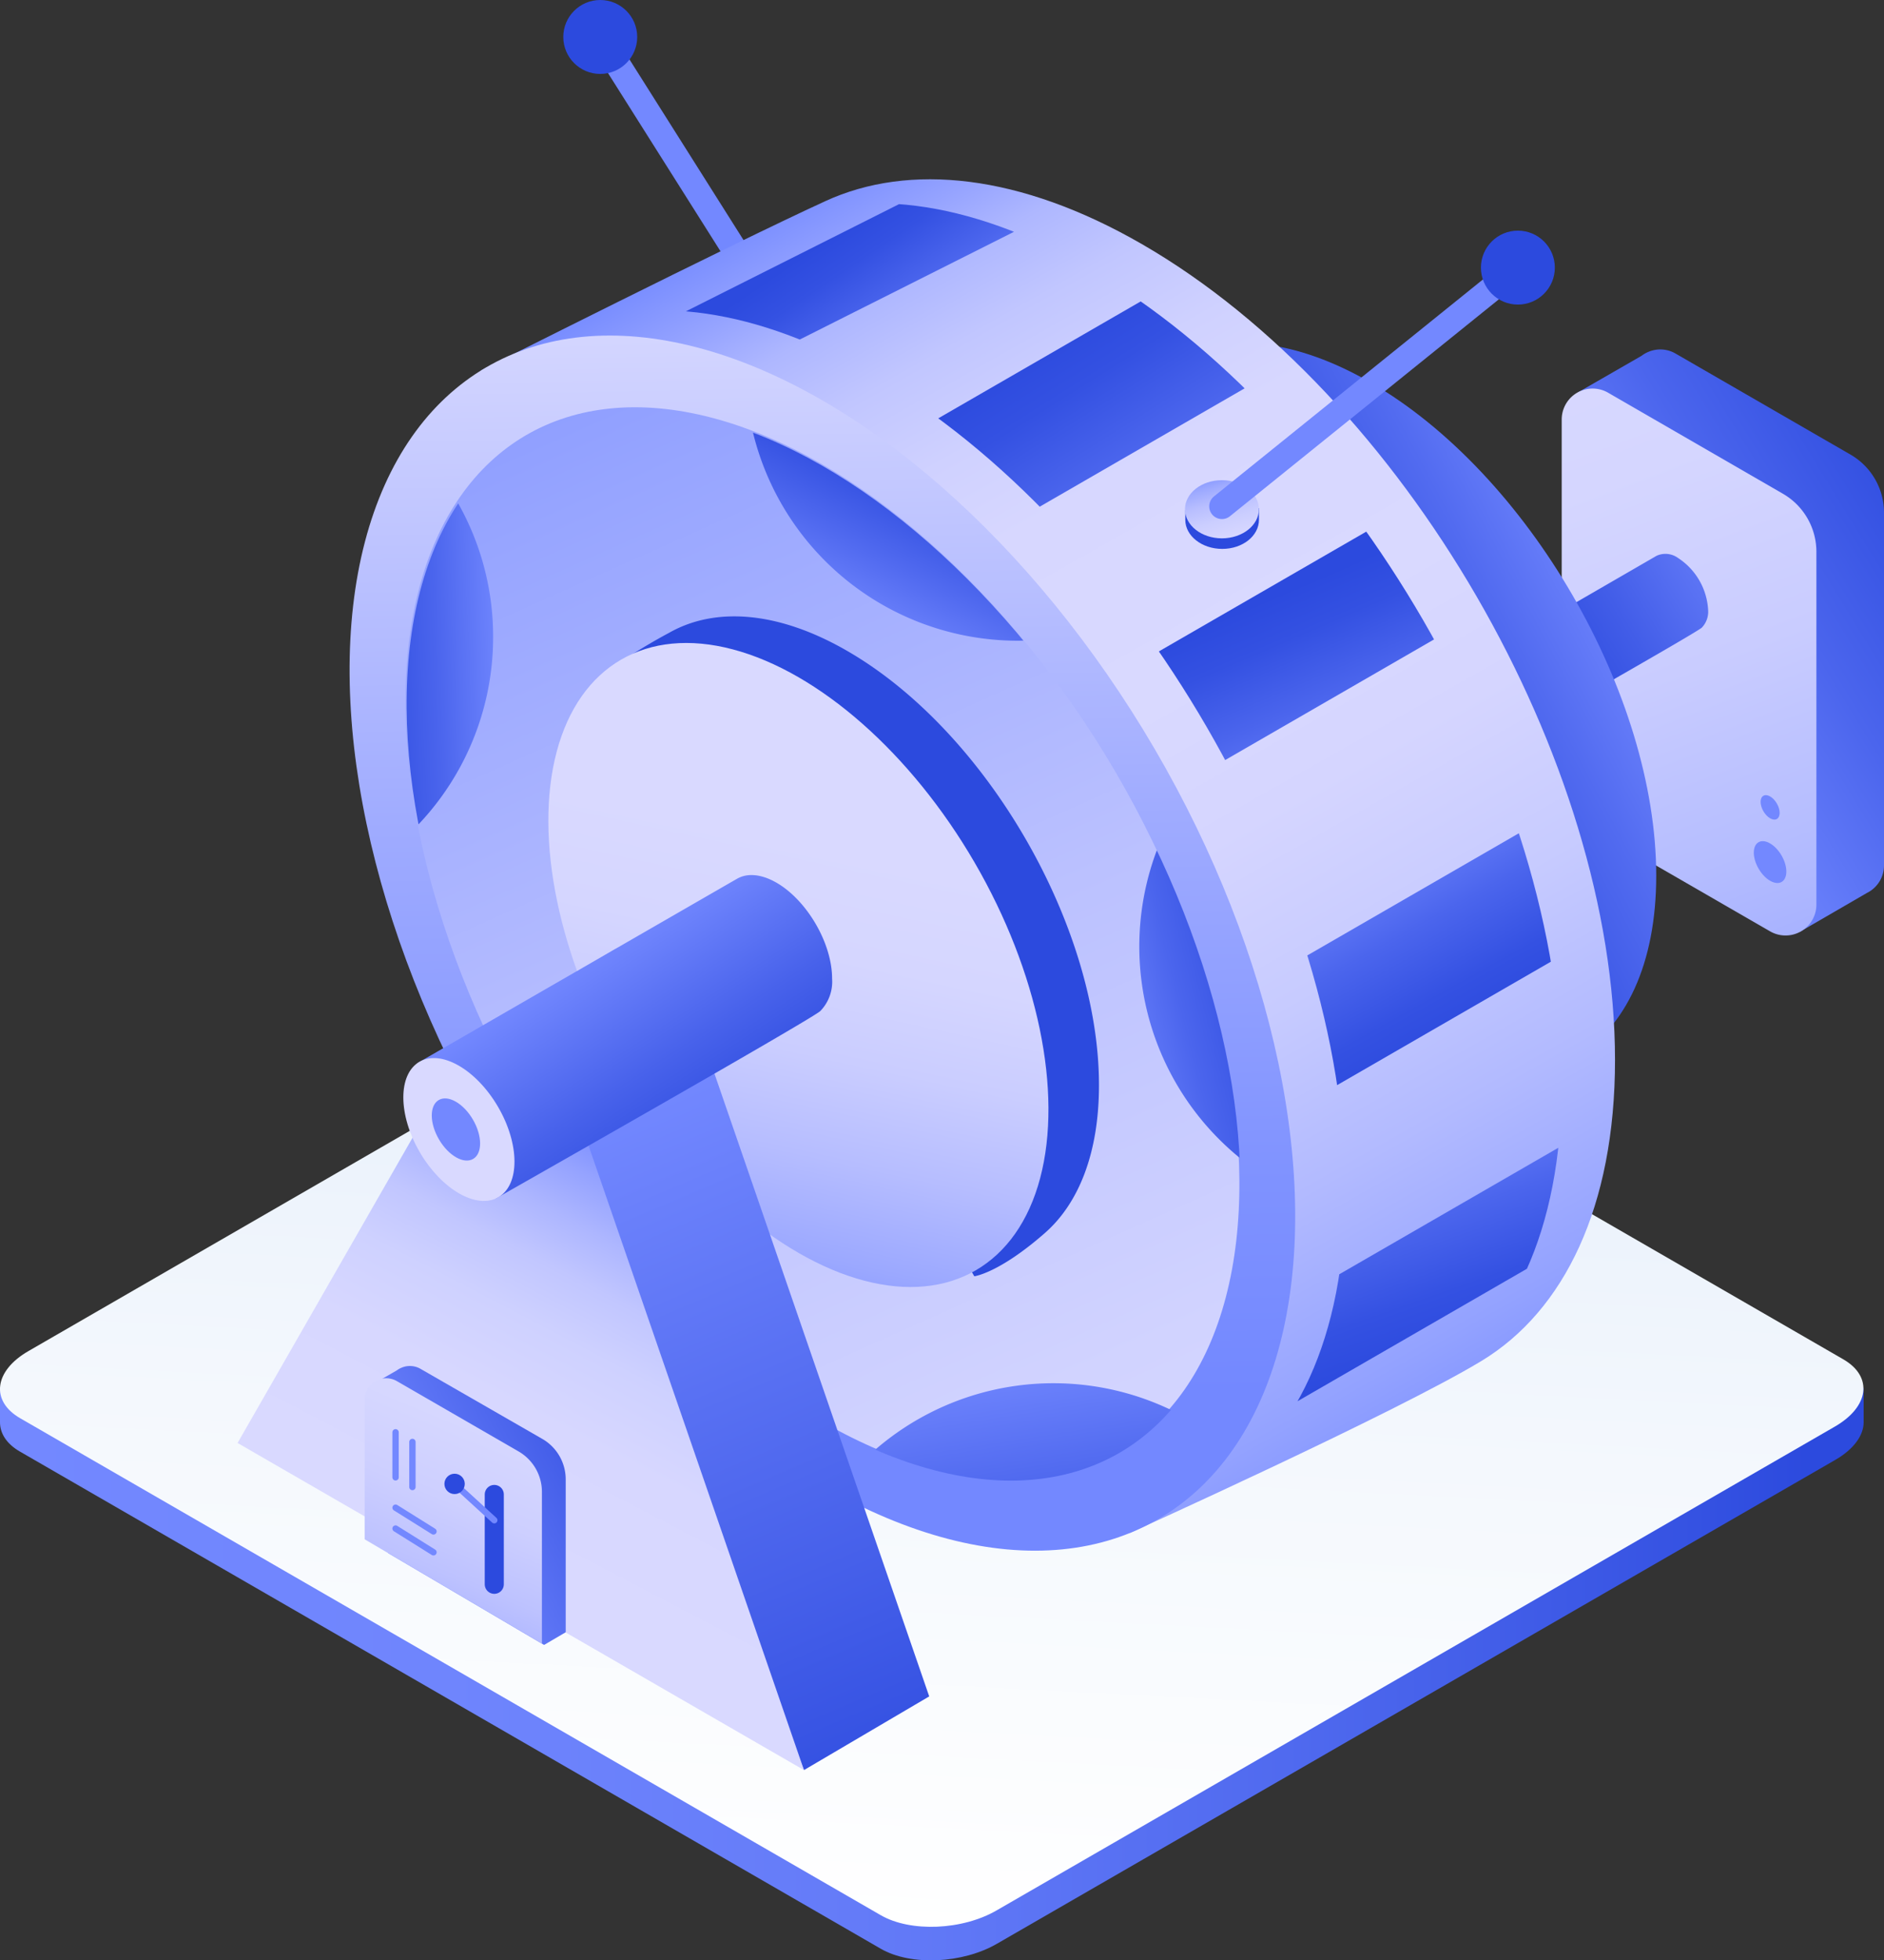
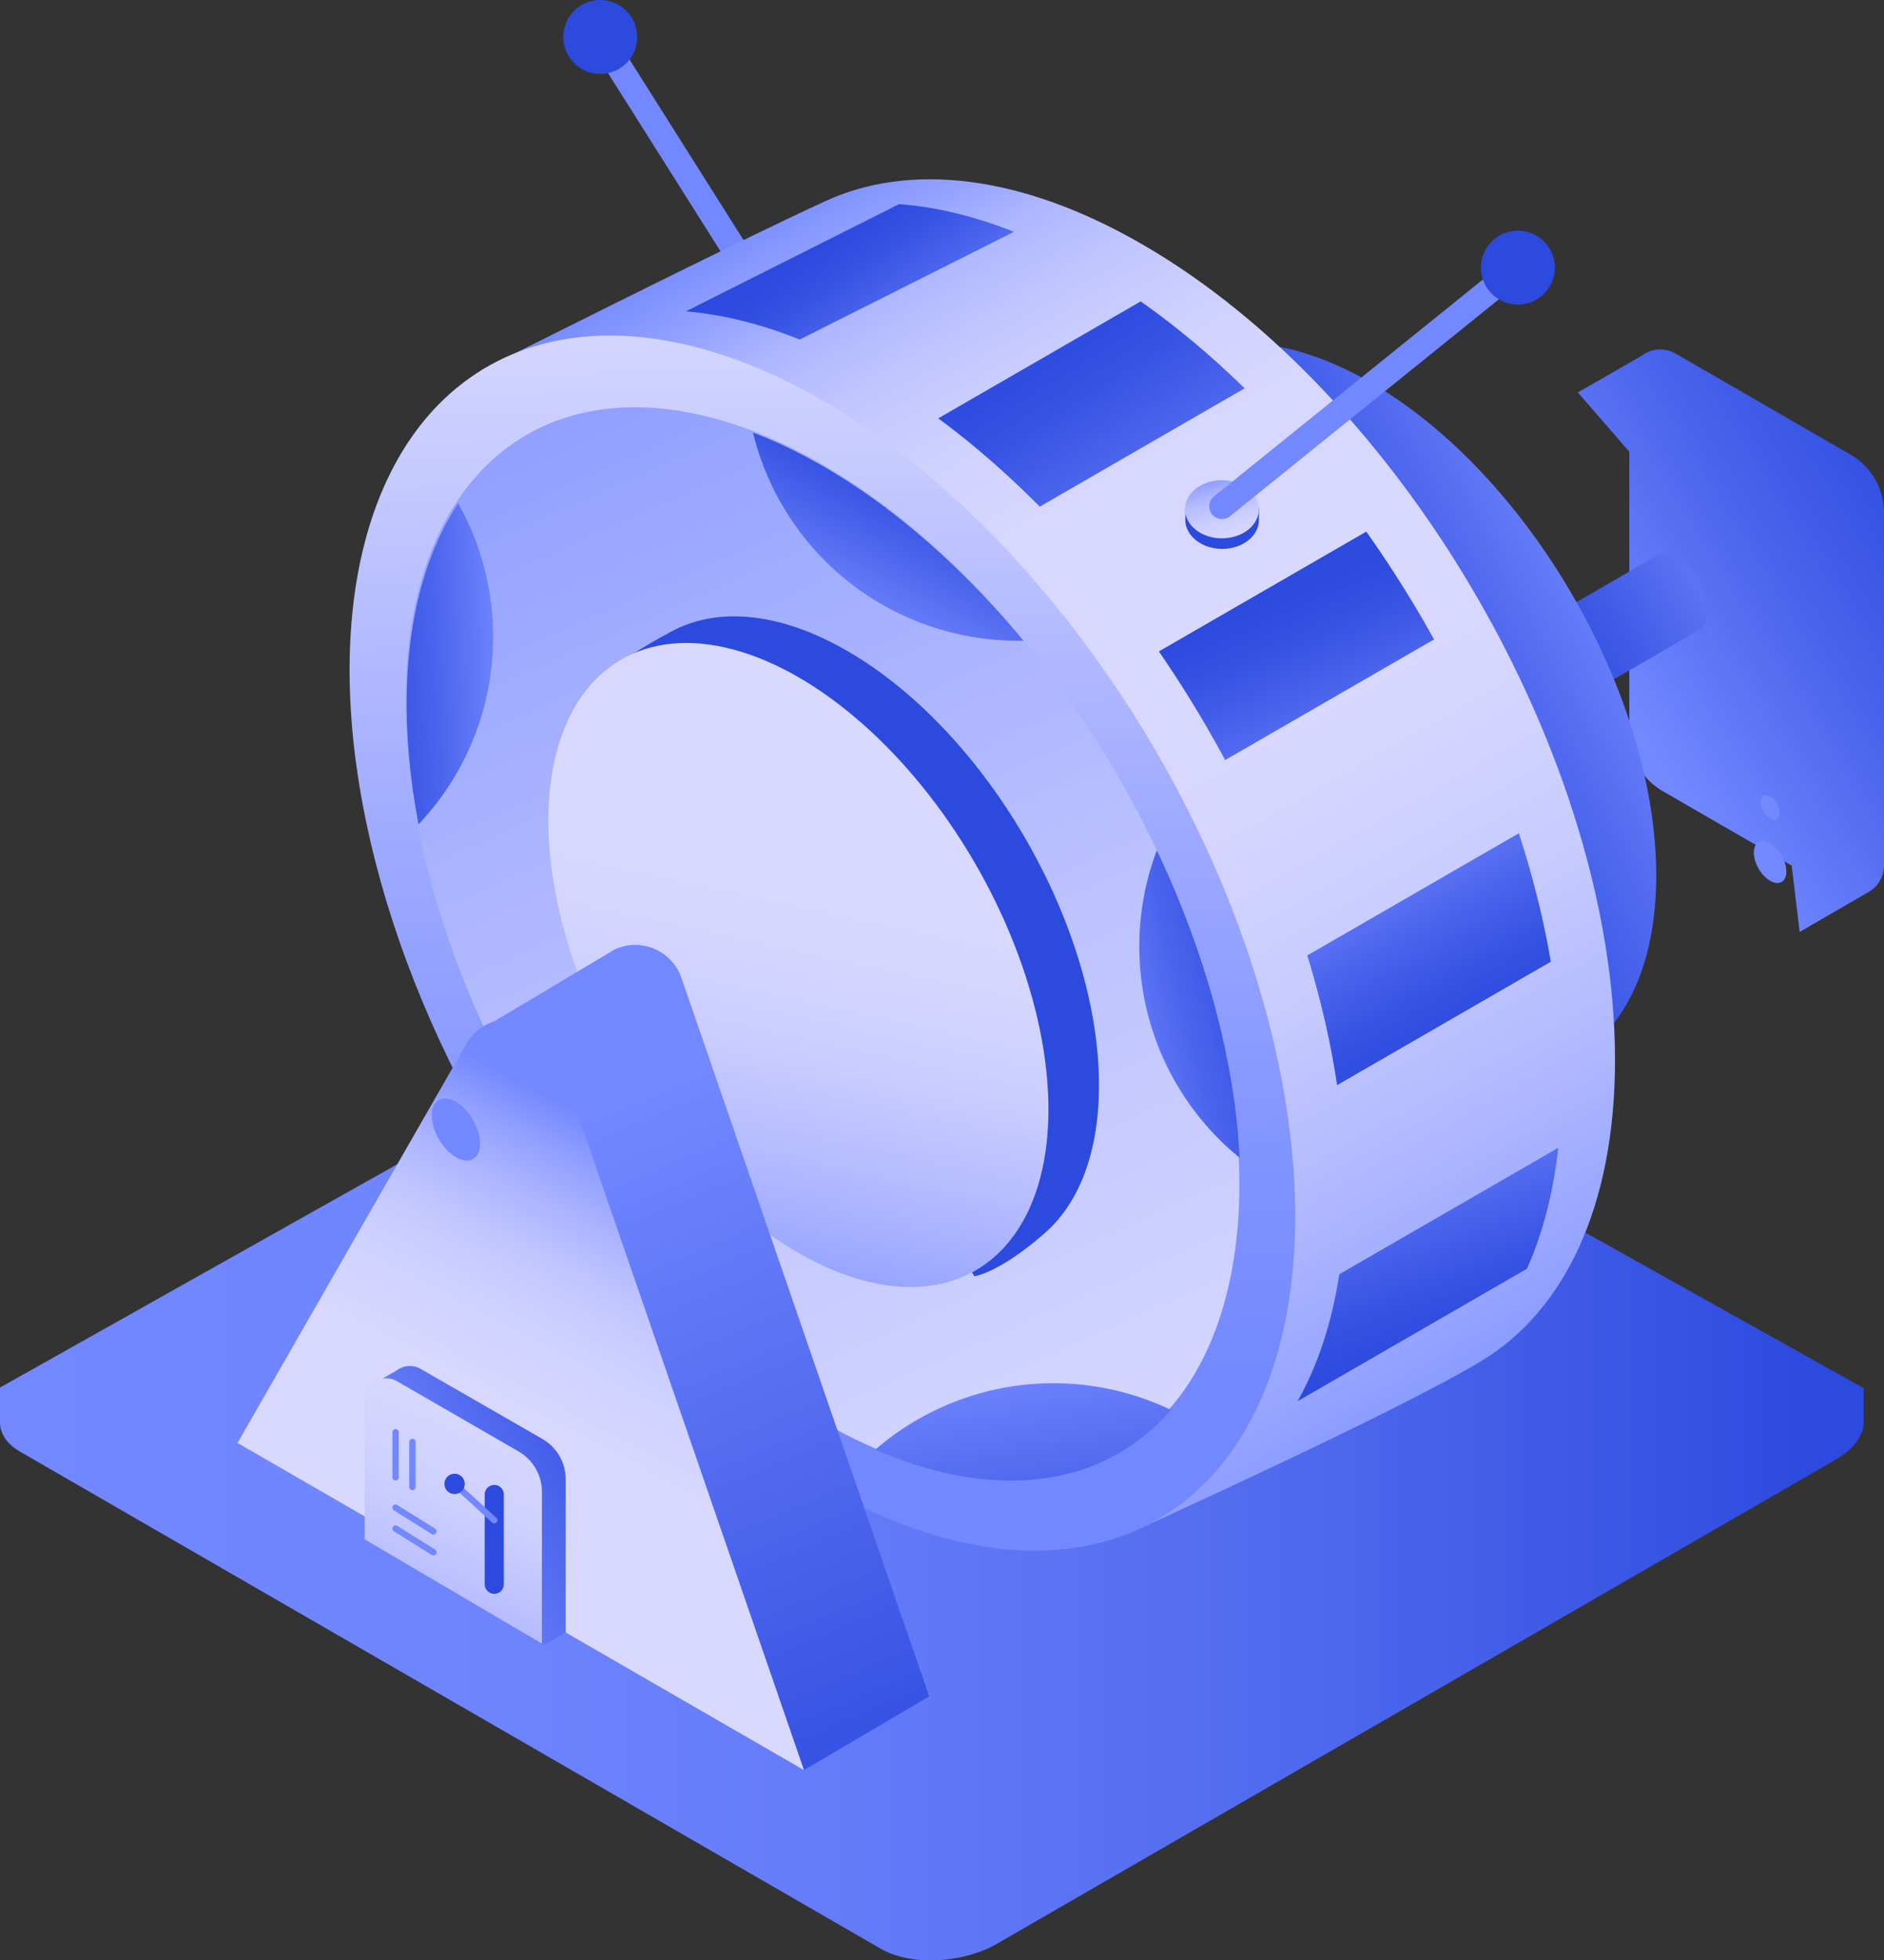
<svg xmlns="http://www.w3.org/2000/svg" xmlns:xlink="http://www.w3.org/1999/xlink" viewBox="0 0 296.2 308.1">
  <rect x="0" y="0" width="296.2" height="308.1" fill="#333333" stroke="none" />
  <defs>
    <style>.cls-1,.cls-33,.cls-34,.cls-4{fill:none;}.cls-2{fill:url(#linear-gradient);}.cls-3{fill:url(#linear-gradient-2);}.cls-34,.cls-4{stroke:#7388ff;}.cls-33,.cls-34,.cls-4{stroke-linecap:round;stroke-miterlimit:10;}.cls-4{stroke-width:4px;}.cls-5{fill:#2c4ade;}.cls-6{fill:url(#linear-gradient-3);}.cls-7{fill:url(#linear-gradient-4);}.cls-8{fill:#7388ff;}.cls-9{fill:url(#linear-gradient-5);}.cls-10{fill:#d9d9ff;}.cls-11{fill:url(#linear-gradient-6);}.cls-12{fill:url(#linear-gradient-7);}.cls-13{clip-path:url(#clip-path);}.cls-14{fill:url(#linear-gradient-8);}.cls-15{fill:url(#linear-gradient-9);}.cls-16{fill:url(#linear-gradient-10);}.cls-17{fill:url(#linear-gradient-11);}.cls-18{fill:url(#linear-gradient-12);}.cls-19{fill:url(#linear-gradient-13);}.cls-20{fill:url(#linear-gradient-14);}.cls-21{clip-path:url(#clip-path-2);}.cls-22{fill:url(#linear-gradient-15);}.cls-23{fill:url(#linear-gradient-16);}.cls-24{fill:url(#linear-gradient-17);}.cls-25{fill:url(#linear-gradient-18);}.cls-26{fill:url(#linear-gradient-19);}.cls-27{fill:url(#linear-gradient-20);}.cls-28{fill:url(#linear-gradient-21);}.cls-29{fill:url(#linear-gradient-22);}.cls-30{clip-path:url(#clip-path-3);}.cls-31{fill:url(#linear-gradient-23);}.cls-32{fill:url(#linear-gradient-24);}.cls-33{stroke:#2c4ade;stroke-width:3px;}.cls-35{fill:url(#linear-gradient-25);}</style>
    <linearGradient id="linear-gradient" y1="223.53" x2="292.97" y2="223.53" gradientUnits="userSpaceOnUse">
      <stop offset="0" stop-color="#7388ff" />
      <stop offset="0.24" stop-color="#6f85fd" />
      <stop offset="0.46" stop-color="#647bf8" />
      <stop offset="0.69" stop-color="#506aef" />
      <stop offset="0.91" stop-color="#3552e2" />
      <stop offset="0.97" stop-color="#2c4ade" />
    </linearGradient>
    <linearGradient id="linear-gradient-2" x1="142.06" y1="303.83" x2="151.07" y2="129.6" gradientUnits="userSpaceOnUse">
      <stop offset="0" stop-color="#fff" />
      <stop offset="0.45" stop-color="#f4f8fd" />
      <stop offset="1" stop-color="#e1ebfa" />
    </linearGradient>
    <linearGradient id="linear-gradient-3" x1="255.45" y1="110.41" x2="335.49" y2="61.39" gradientUnits="userSpaceOnUse">
      <stop offset="0" stop-color="#7388ff" />
      <stop offset="0.02" stop-color="#7086fe" />
      <stop offset="0.32" stop-color="#4b65ed" />
      <stop offset="0.56" stop-color="#3451e2" />
      <stop offset="0.72" stop-color="#2c4ade" />
    </linearGradient>
    <linearGradient id="linear-gradient-4" x1="299.56" y1="193.73" x2="243.39" y2="45.64" gradientUnits="userSpaceOnUse">
      <stop offset="0" stop-color="#7388ff" />
      <stop offset="0.01" stop-color="#768aff" />
      <stop offset="0.21" stop-color="#99a6ff" />
      <stop offset="0.41" stop-color="#b5bdff" />
      <stop offset="0.6" stop-color="#c9ccff" />
      <stop offset="0.8" stop-color="#d5d6ff" />
      <stop offset="1" stop-color="#d9d9ff" />
    </linearGradient>
    <linearGradient id="linear-gradient-5" x1="276.87" y1="84.9" x2="243.93" y2="104.81" gradientUnits="userSpaceOnUse">
      <stop offset="0" stop-color="#7388ff" />
      <stop offset="0.65" stop-color="#425de8" />
      <stop offset="1" stop-color="#2c4ade" />
    </linearGradient>
    <linearGradient id="linear-gradient-6" x1="282.01" y1="75.64" x2="210.01" y2="113.93" gradientUnits="userSpaceOnUse">
      <stop offset="0.38" stop-color="#7388ff" />
      <stop offset="0.62" stop-color="#526bf0" />
      <stop offset="0.86" stop-color="#3653e3" />
      <stop offset="1" stop-color="#2c4ade" />
    </linearGradient>
    <linearGradient id="linear-gradient-7" x1="114.81" y1="7.76" x2="264.45" y2="272.85" gradientUnits="userSpaceOnUse">
      <stop offset="0.08" stop-color="#7388ff" />
      <stop offset="0.08" stop-color="#768bff" />
      <stop offset="0.12" stop-color="#95a3ff" />
      <stop offset="0.15" stop-color="#aeb7ff" />
      <stop offset="0.19" stop-color="#c1c6ff" />
      <stop offset="0.24" stop-color="#cfd1ff" />
      <stop offset="0.29" stop-color="#d7d7ff" />
      <stop offset="0.4" stop-color="#d9d9ff" />
      <stop offset="0.48" stop-color="#d5d5ff" />
      <stop offset="0.57" stop-color="#c7cbff" />
      <stop offset="0.66" stop-color="#b2baff" />
      <stop offset="0.76" stop-color="#93a2ff" />
      <stop offset="0.84" stop-color="#7388ff" />
    </linearGradient>
    <clipPath id="clip-path">
      <path class="cls-1" d="M171.19,42.16C152,31.09,134.54,29.33,121.36,35.39c-9.34,4.29-19.52,9.72-32.28,16.08,13-5.15,29.75-3.1,48.09,7.49,41.06,23.71,74.34,81.11,74.34,128.22,0,23.07-8,39.4-20.95,47.26-1.48.9-3.31,1.93-5.38,3.05,12.69-5.84,29.48-13.83,39.4-19.85,13-7.87,20.95-24.19,20.95-47.26C245.53,123.27,212.25,65.86,171.19,42.16Z" />
    </clipPath>
    <linearGradient id="linear-gradient-8" x1="174.16" y1="94.99" x2="144.28" y2="47.5" gradientTransform="translate(56.65 -69.97) rotate(30)" xlink:href="#linear-gradient-3" />
    <linearGradient id="linear-gradient-9" x1="133.65" y1="65.37" x2="114.11" y2="36.64" gradientTransform="translate(34.78 -49.71) rotate(26.69)" xlink:href="#linear-gradient-3" />
    <linearGradient id="linear-gradient-10" x1="200.01" y1="128.75" x2="182.39" y2="87.78" gradientTransform="translate(79.96 -81.12) rotate(30)" xlink:href="#linear-gradient-3" />
    <linearGradient id="linear-gradient-11" x1="197.51" y1="142.71" x2="220.11" y2="183.31" gradientTransform="translate(108.09 -82.22) rotate(30)" xlink:href="#linear-gradient-3" />
    <linearGradient id="linear-gradient-12" x1="208.48" y1="181.12" x2="224.56" y2="226.69" gradientTransform="translate(131.41 -80.97) rotate(30)" xlink:href="#linear-gradient-3" />
    <linearGradient id="linear-gradient-13" x1="127.37" y1="44.57" x2="131.2" y2="250.99" gradientTransform="translate(92.48 -44.99) rotate(30.31)" gradientUnits="userSpaceOnUse">
      <stop offset="0" stop-color="#d9d9ff" />
      <stop offset="0.04" stop-color="#d3d5ff" />
      <stop offset="0.41" stop-color="#9fabff" />
      <stop offset="0.69" stop-color="#7f92ff" />
      <stop offset="0.85" stop-color="#7388ff" />
    </linearGradient>
    <linearGradient id="linear-gradient-14" x1="179.22" y1="260.05" x2="67.39" y2="9.59" gradientTransform="translate(92.48 -44.99) rotate(30.31)" gradientUnits="userSpaceOnUse">
      <stop offset="0" stop-color="#d9d9ff" />
      <stop offset="0.16" stop-color="#d1d3ff" />
      <stop offset="0.42" stop-color="#bbc1ff" />
      <stop offset="0.73" stop-color="#97a5ff" />
      <stop offset="1" stop-color="#7388ff" />
    </linearGradient>
    <clipPath id="clip-path-2">
      <ellipse class="cls-1" cx="129.46" cy="148.51" rx="53.34" ry="92.4" transform="translate(-57.25 85.64) rotate(-30.31)" />
    </clipPath>
    <linearGradient id="linear-gradient-15" x1="129.57" y1="105.63" x2="146.42" y2="71.92" gradientUnits="userSpaceOnUse">
      <stop offset="0.23" stop-color="#7388ff" />
      <stop offset="0.52" stop-color="#526bf0" />
      <stop offset="0.87" stop-color="#2c4ade" />
    </linearGradient>
    <linearGradient id="linear-gradient-16" x1="172.68" y1="161.8" x2="208.94" y2="152.61" gradientUnits="userSpaceOnUse">
      <stop offset="0" stop-color="#7388ff" />
      <stop offset="0.02" stop-color="#7086fe" />
      <stop offset="0.36" stop-color="#4b65ed" />
      <stop offset="0.64" stop-color="#3451e2" />
      <stop offset="0.81" stop-color="#2c4ade" />
    </linearGradient>
    <linearGradient id="linear-gradient-17" x1="158.84" y1="213.16" x2="165.48" y2="255.28" gradientUnits="userSpaceOnUse">
      <stop offset="0" stop-color="#7388ff" />
      <stop offset="0.63" stop-color="#435ee9" />
      <stop offset="1" stop-color="#2c4ade" />
    </linearGradient>
    <linearGradient id="linear-gradient-18" x1="79.58" y1="103.43" x2="55.58" y2="104.45" gradientUnits="userSpaceOnUse">
      <stop offset="0" stop-color="#7388ff" />
      <stop offset="0.03" stop-color="#7086fe" />
      <stop offset="0.45" stop-color="#4b65ed" />
      <stop offset="0.79" stop-color="#3451e2" />
      <stop offset="1" stop-color="#2c4ade" />
    </linearGradient>
    <linearGradient id="linear-gradient-19" x1="111.27" y1="223.24" x2="130.67" y2="132.86" gradientTransform="translate(93.81 -43.2) rotate(30.31)" gradientUnits="userSpaceOnUse">
      <stop offset="0.12" stop-color="#7388ff" />
      <stop offset="0.15" stop-color="#788cff" />
      <stop offset="0.31" stop-color="#9ba8ff" />
      <stop offset="0.48" stop-color="#b6bdff" />
      <stop offset="0.65" stop-color="#cacdff" />
      <stop offset="0.82" stop-color="#d5d6ff" />
      <stop offset="1" stop-color="#d9d9ff" />
    </linearGradient>
    <linearGradient id="linear-gradient-20" x1="98.69" y1="173.36" x2="161.12" y2="320.42" gradientUnits="userSpaceOnUse">
      <stop offset="0" stop-color="#7388ff" />
      <stop offset="0.5" stop-color="#4660ea" />
      <stop offset="0.77" stop-color="#2c4ade" />
    </linearGradient>
    <linearGradient id="linear-gradient-21" x1="131.6" y1="157.38" x2="59.3" y2="295.67" gradientUnits="userSpaceOnUse">
      <stop offset="0.22" stop-color="#7388ff" />
      <stop offset="0.22" stop-color="#7589ff" />
      <stop offset="0.27" stop-color="#94a2ff" />
      <stop offset="0.32" stop-color="#adb6ff" />
      <stop offset="0.37" stop-color="#c1c6ff" />
      <stop offset="0.43" stop-color="#ced1ff" />
      <stop offset="0.51" stop-color="#d7d7ff" />
      <stop offset="0.65" stop-color="#d9d9ff" />
    </linearGradient>
    <linearGradient id="linear-gradient-22" x1="86.97" y1="141.91" x2="116.85" y2="187.86" gradientUnits="userSpaceOnUse">
      <stop offset="0.18" stop-color="#7388ff" />
      <stop offset="0.55" stop-color="#4862eb" />
      <stop offset="0.82" stop-color="#2c4ade" />
    </linearGradient>
    <clipPath id="clip-path-3">
      <polygon class="cls-1" points="55.84 241.05 85.54 258.53 94.79 253.11 96.15 218.22 55.84 207.37 55.84 241.05" />
    </clipPath>
    <linearGradient id="linear-gradient-23" x1="62.64" y1="251.25" x2="102.98" y2="229.81" gradientUnits="userSpaceOnUse">
      <stop offset="0.1" stop-color="#7388ff" />
      <stop offset="0.69" stop-color="#4660ea" />
      <stop offset="1" stop-color="#2c4ade" />
    </linearGradient>
    <linearGradient id="linear-gradient-24" x1="61.26" y1="270.47" x2="85.77" y2="211.87" gradientUnits="userSpaceOnUse">
      <stop offset="0" stop-color="#7388ff" />
      <stop offset="0.09" stop-color="#899aff" />
      <stop offset="0.23" stop-color="#a6b0ff" />
      <stop offset="0.39" stop-color="#bdc2ff" />
      <stop offset="0.56" stop-color="#cdcfff" />
      <stop offset="0.75" stop-color="#d6d7ff" />
      <stop offset="1" stop-color="#d9d9ff" />
    </linearGradient>
    <linearGradient id="linear-gradient-25" x1="194.16" y1="87.29" x2="190.27" y2="73.51" gradientUnits="userSpaceOnUse">
      <stop offset="0" stop-color="#d9d9ff" />
      <stop offset="0.22" stop-color="#d6d6ff" />
      <stop offset="0.41" stop-color="#cbceff" />
      <stop offset="0.6" stop-color="#b9bfff" />
      <stop offset="0.77" stop-color="#9fabff" />
      <stop offset="0.94" stop-color="#7f92ff" />
      <stop offset="1" stop-color="#7388ff" />
    </linearGradient>
  </defs>
  <title>Generator</title>
  <g id="Layer_2" data-name="Layer 2">
    <g id="Layer_4" data-name="Layer 4">
      <path class="cls-2" d="M138.46,306.27,3.17,228.16C1,226.92,0,225.26,0,223.53c0-2.06,0-5.45,0-5.45l136.2-76.54c5.42-3.12,13.61-3.46,18.3-.75L293,218.17s0,3.62,0,5.36c0,2.06-1.54,4.24-4.48,5.93l-131.72,76C151.35,308.64,143.15,309,138.46,306.27Z" />
-       <path class="cls-3" d="M138.46,301,3.17,222.9c-4.69-2.71-4.11-7.44,1.31-10.56L136.2,136.29c5.42-3.13,13.61-3.47,18.3-.76l135.3,78.11c4.69,2.71,4.1,7.44-1.32,10.57l-131.72,76C151.35,303.38,143.15,303.72,138.46,301Z" />
      <line class="cls-4" x1="126.29" y1="56.35" x2="94.37" y2="5.81" />
      <circle class="cls-5" cx="94.37" cy="5.81" r="5.81" />
      <path class="cls-6" d="M290.92,71.44,263.45,55.58a4.78,4.78,0,0,0-4.26-.29h0a4.78,4.78,0,0,0-1.12.64l-10,5.75L256.16,71v44.22a10.54,10.54,0,0,0,5.27,9.13l20.26,11.7,1.25,10.42,10.58-6.13A4.82,4.82,0,0,0,296.2,136V80.57A10.53,10.53,0,0,0,290.92,71.44Z" />
-       <path class="cls-7" d="M278.28,146.37,250.8,130.51a10.54,10.54,0,0,1-5.27-9.13V65.93a4.86,4.86,0,0,1,7.29-4.21l27.47,15.87a10.53,10.53,0,0,1,5.28,9.13v55.45A4.85,4.85,0,0,1,278.28,146.37Z" />
      <ellipse class="cls-8" cx="278.3" cy="126.89" rx="1.22" ry="2.11" transform="translate(-26 157.8) rotate(-30.31)" />
      <ellipse class="cls-8" cx="278.29" cy="135.49" rx="2.08" ry="3.61" transform="translate(-30.34 158.97) rotate(-30.31)" />
      <path class="cls-9" d="M233.17,103.13l6.73,11.52s26.78-15.2,27.65-16a3.61,3.61,0,0,0,1-2.78,10.43,10.43,0,0,0-4.74-8.18,3.35,3.35,0,0,0-3.36-.34Z" />
      <ellipse class="cls-10" cx="236.72" cy="108.78" rx="3.86" ry="6.69" transform="translate(-22.54 134.34) rotate(-30.31)" />
      <path class="cls-11" d="M260.39,137.62c0,13.95-4.83,23.82-12.67,28.58-8.18,5-33.47,16.38-33.47,16.38L152.57,72.05S176.19,60.16,185.29,56c8-3.67,18.54-2.6,30.14,4.09C240.26,74.4,260.39,109.12,260.39,137.62Z" />
      <path class="cls-12" d="M253.91,166.6c0,23.08-8,39.4-20.95,47.27-13.51,8.19-55.34,27.07-55.34,27.07L75.65,58.2s39-19.66,54.09-26.58c13.19-6.07,30.66-4.3,49.83,6.77C220.63,62.09,253.91,119.49,253.91,166.6Z" />
      <g class="cls-13">
        <rect class="cls-14" x="89.41" y="60.73" width="138.98" height="20" transform="translate(-14.08 88.92) rotate(-30)" />
        <rect class="cls-15" x="50.59" y="42.45" width="143.11" height="12" transform="translate(-8.75 60.03) rotate(-26.69)" />
        <rect class="cls-16" x="121.87" y="98.64" width="138.98" height="20" transform="translate(-28.68 110.23) rotate(-30)" />
        <rect class="cls-17" x="137.98" y="150.59" width="138.98" height="20" transform="translate(-52.5 125.25) rotate(-30)" />
        <rect class="cls-18" x="147.33" y="197.75" width="138.98" height="14" transform="translate(-73.32 135.83) rotate(-30)" />
      </g>
      <ellipse class="cls-19" cx="129.29" cy="148.23" rx="60.5" ry="104.8" transform="translate(-57.13 85.51) rotate(-30.31)" />
      <ellipse class="cls-20" cx="129.29" cy="148.23" rx="53.36" ry="92.43" transform="translate(-57.13 85.51) rotate(-30.31)" />
      <g class="cls-21">
        <path class="cls-22" d="M160,100.7a43.13,43.13,0,0,0,7.24-.62C156.88,86.33,144.53,74.66,131.26,67a74.2,74.2,0,0,0-14-6.36A42.84,42.84,0,0,0,160,100.7Z" />
        <path class="cls-23" d="M187.62,123.14a42.85,42.85,0,0,0,17.94,65.2c0-1,.06-2,.06-3.05C205.62,165.24,198.77,143.07,187.62,123.14Z" />
        <path class="cls-24" d="M134.86,230.44c22.36,11.16,41.63,7.68,52.26-7.25a42.8,42.8,0,0,0-52.26,7.25Z" />
        <path class="cls-5" d="M78.73,166.43h-.37c10.3,20.55,25.27,39.27,42.3,51.69a42.87,42.87,0,0,0-41.93-51.7Z" />
        <path class="cls-25" d="M77.53,100.11a42.62,42.62,0,0,0-8.7-25.87C62,82.17,58,94.08,58,109.37a106.2,106.2,0,0,0,3.06,24.49A42.75,42.75,0,0,0,77.53,100.11Z" />
      </g>
      <path class="cls-5" d="M97,104.42l56.18,96.17s3.89-.47,11.14-6.84c5.3-4.67,8.46-12.59,8.46-23.19,0-25.07-17.71-55.63-39.57-68.25-10.92-6.31-20.82-6.94-28-2.86A90.36,90.36,0,0,0,97,104.42Z" />
      <ellipse class="cls-26" cx="126.65" cy="151.57" rx="32.21" ry="55.79" transform="matrix(0.86, -0.5, 0.5, 0.86, -59.18, 84.64)" />
      <path class="cls-27" d="M107.19,153.85a7.69,7.69,0,0,0-10.54-4.63L77.71,160.51,126.4,278.2l19.69-11.58Z" />
      <path class="cls-28" d="M126.4,278.2,37.35,226.79l35.95-62.7a7.82,7.82,0,0,1,14.19,1.34Z" />
-       <path class="cls-29" d="M65.6,167.1,78,188.34s49.35-28,50.95-29.42a6.61,6.61,0,0,0,1.87-5.12c0-5.54-3.92-12.28-8.74-15.07-2.42-1.39-4.6-1.53-6.18-.63S65.6,167.1,65.6,167.1Z" />
-       <ellipse class="cls-10" cx="72.15" cy="177.52" rx="7.11" ry="12.32" transform="translate(-79.73 60.68) rotate(-30.31)" />
      <ellipse class="cls-8" cx="71.68" cy="177.52" rx="3.09" ry="5.36" transform="translate(-79.79 60.44) rotate(-30.31)" />
      <g class="cls-30">
        <path class="cls-31" d="M85.28,226.16l-19.13-11a3.34,3.34,0,0,0-3-.21h0a3.33,3.33,0,0,0-.78.44l-3.2,1.84,1.88,8.66v30.79A7.33,7.33,0,0,0,64.75,263l14.1,8.14,4.23,5.31,4-2.32a3.36,3.36,0,0,0,1.86-3v-38.6A7.34,7.34,0,0,0,85.28,226.16Z" />
        <path class="cls-32" d="M80.14,276,61,265a7.36,7.36,0,0,1-3.67-6.36V220a3.38,3.38,0,0,1,5.07-2.93l19.13,11.05a7.34,7.34,0,0,1,3.67,6.36v38.6A3.38,3.38,0,0,1,80.14,276Z" />
      </g>
      <line class="cls-33" x1="77.71" y1="234.88" x2="77.71" y2="249" />
      <line class="cls-34" x1="77.71" y1="238.93" x2="71.47" y2="233.22" />
      <circle class="cls-5" cx="71.47" cy="233.22" r="1.6" />
      <line class="cls-34" x1="62.19" y1="240.24" x2="68.15" y2="243.97" />
      <line class="cls-34" x1="62.19" y1="236.96" x2="68.15" y2="240.69" />
      <line class="cls-34" x1="62.19" y1="232.19" x2="62.19" y2="225.11" />
      <line class="cls-34" x1="64.84" y1="233.71" x2="64.84" y2="226.63" />
      <path class="cls-5" d="M197.93,81.7c0-.65,0-1.8,0-1.8s-3.4-2.77-5.78-2.77c-2.59,0-5.8,3.08-5.8,3.08s0,1,0,1.49c0,2.52,2.6,4.57,5.81,4.57S197.93,84.22,197.93,81.7Z" />
      <ellipse class="cls-35" cx="192.11" cy="80.04" rx="5.81" ry="4.57" />
      <line class="cls-4" x1="192.11" y1="79.58" x2="238.64" y2="42.06" />
      <circle class="cls-5" cx="238.64" cy="42.06" r="5.81" />
    </g>
  </g>
</svg>